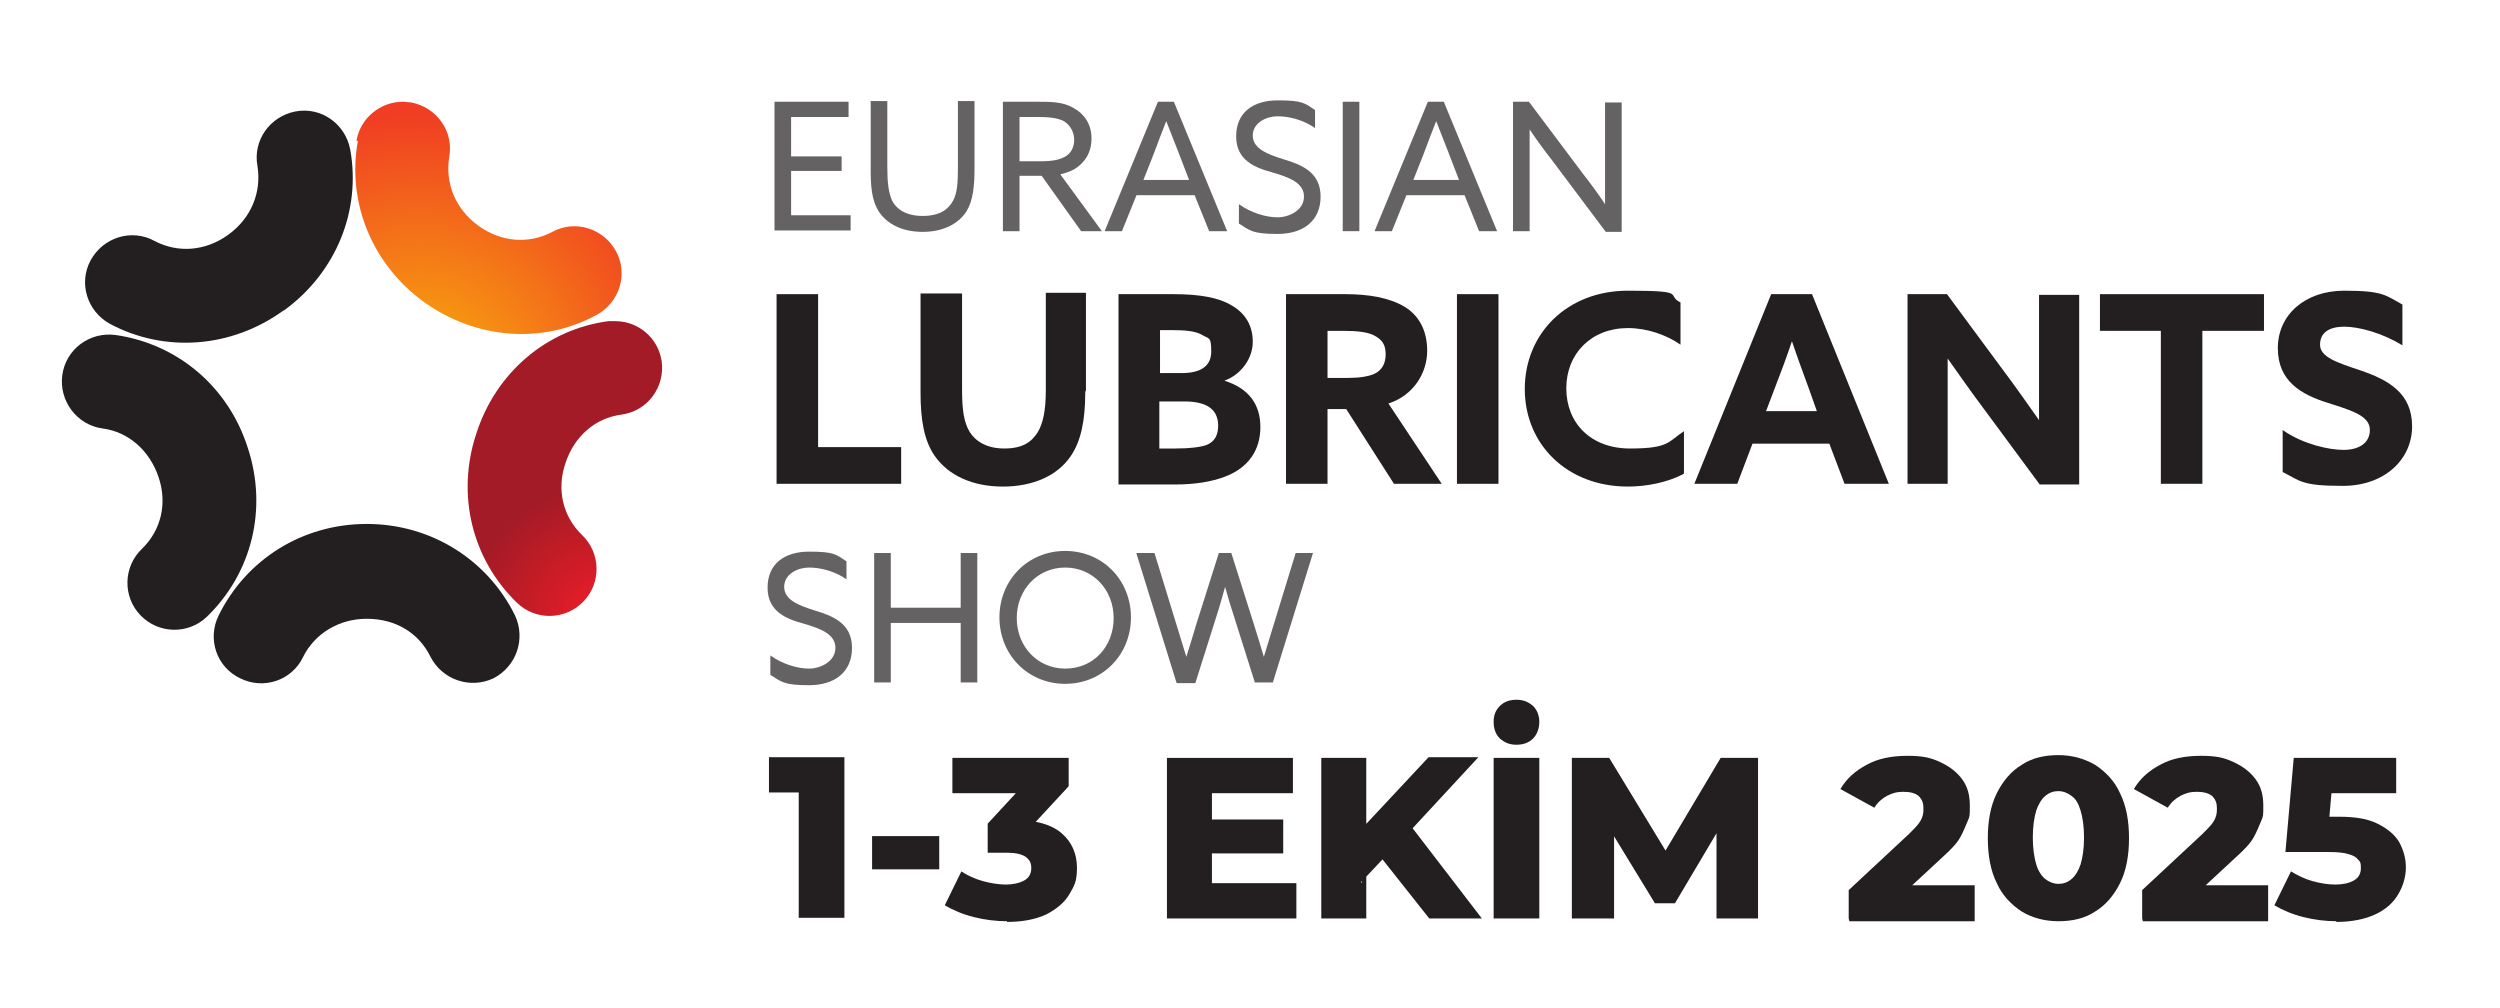
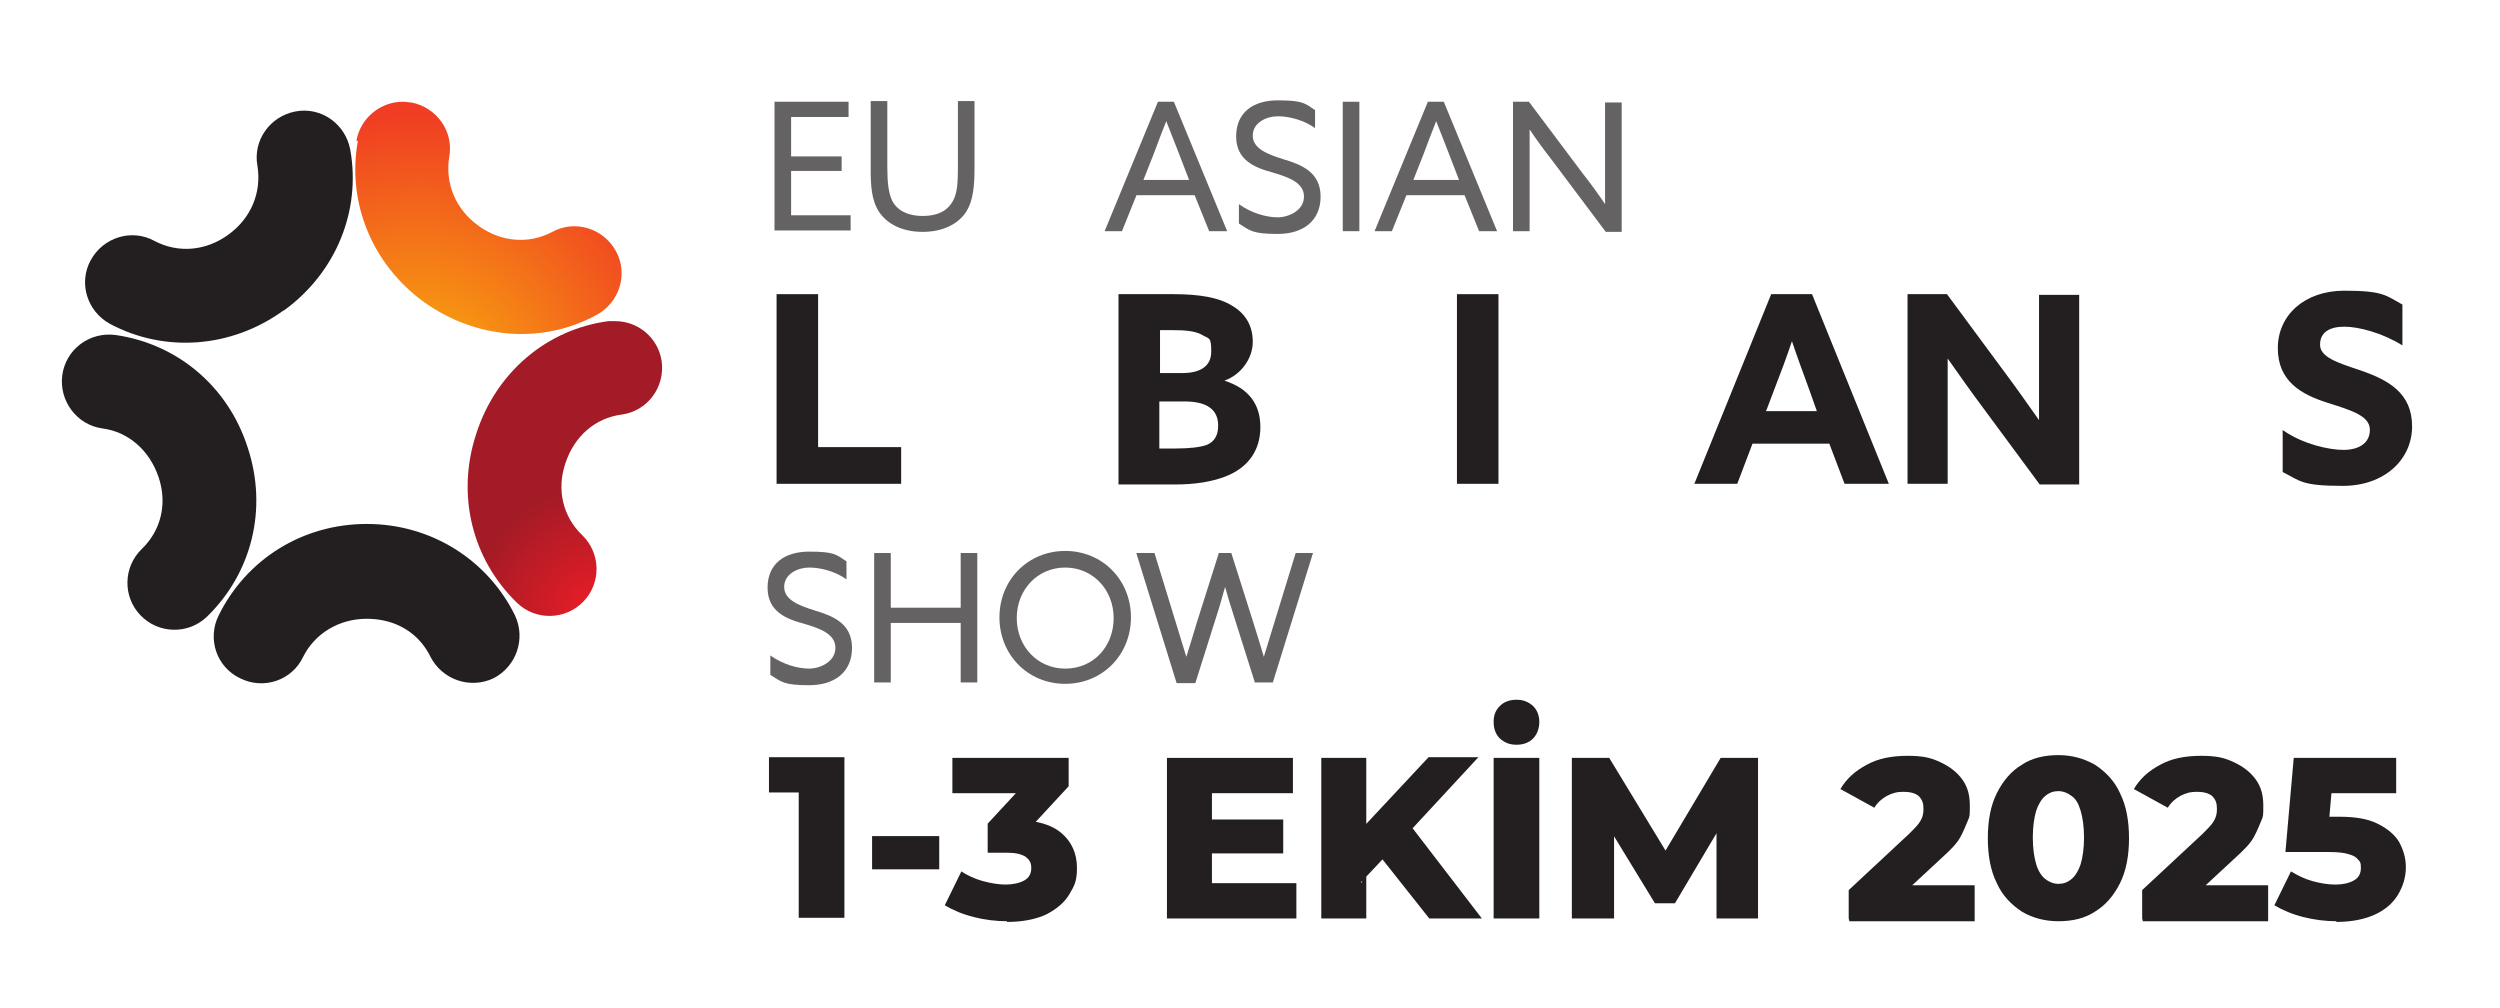
<svg xmlns="http://www.w3.org/2000/svg" version="1.1" viewBox="0 0 361.2 145.6">
  <defs>
    <style>
      .cls-1 {
        fill: url(#radial-gradient-2);
      }

      .cls-2 {
        fill: #231f20;
      }

      .cls-3 {
        fill: url(#radial-gradient);
      }

      .cls-4 {
        fill: #656263;
      }
    </style>
    <radialGradient id="radial-gradient" cx="-111.1" cy="457.3" fx="-111.1" fy="457.3" r="1" gradientTransform="translate(2085.9 8319.8) scale(18 -18)" gradientUnits="userSpaceOnUse">
      <stop offset="0" stop-color="#ec1d27" />
      <stop offset="1" stop-color="#a31b26" />
    </radialGradient>
    <radialGradient id="radial-gradient-2" cx="-121.1" cy="468.8" fx="-121.1" fy="468.8" r="1" gradientTransform="translate(15001.6 12379.7) rotate(-36) scale(40 -40)" gradientUnits="userSpaceOnUse">
      <stop offset="0" stop-color="#f79d10" />
      <stop offset=".2" stop-color="#f79d10" />
      <stop offset="1" stop-color="#f03d23" />
    </radialGradient>
  </defs>
  <g>
    <g id="Layer_1">
      <path class="cls-2" d="M35.8,64.7c2.9,8.8.6,18.1-5.9,24.4-2.7,2.6-7,2.5-9.6-.2-2.6-2.7-2.5-7,.2-9.6,2.8-2.7,3.7-6.6,2.4-10.4-1.3-3.8-4.3-6.5-8.1-7-3.7-.5-6.3-4-5.8-7.7.5-3.7,3.9-6.3,7.7-5.8,9,1.3,16.3,7.5,19.1,16.3Z" />
      <path class="cls-2" d="M53,75.7c9.2,0,17.4,5.1,21.4,13.2,1.6,3.4.2,7.4-3.1,9.1-3.4,1.6-7.4.2-9.1-3.1-1.7-3.5-5.1-5.5-9.2-5.5-4,0-7.5,2.1-9.2,5.5-1.6,3.4-5.7,4.8-9.1,3.1-3.4-1.6-4.8-5.7-3.1-9.1,4-8.1,12.1-13.2,21.4-13.2Z" />
      <path class="cls-3" d="M87.9,46.4c-9,1.2-16.3,7.5-19.1,16.3-2.9,8.8-.6,18.1,5.9,24.4,2.7,2.6,7,2.5,9.6-.2,2.6-2.7,2.5-7-.2-9.6-2.8-2.7-3.7-6.6-2.4-10.4,1.3-3.9,4.3-6.5,8.1-7,3.7-.5,6.3-3.9,5.8-7.7-.5-3.4-3.4-5.8-6.7-5.8-.3,0-.6,0-.9,0Z" />
      <path class="cls-1" d="M51.7,20.4c-1.6,8.9,2.1,17.8,9.5,23.2,7.5,5.4,17.1,6.2,25,1.9,3.3-1.8,4.6-5.9,2.8-9.2-1.8-3.3-5.9-4.6-9.2-2.8-3.4,1.8-7.4,1.5-10.7-.9-3.3-2.4-4.8-6.1-4.2-9.9.7-3.7-1.8-7.2-5.5-7.9-.4,0-.8-.1-1.2-.1-3.2,0-6.1,2.3-6.7,5.6Z" />
      <path class="cls-2" d="M40.9,44.9c-7.5,5.4-17.1,6.1-25,1.9-3.3-1.8-4.6-5.9-2.8-9.2,1.8-3.3,5.9-4.6,9.2-2.8,3.4,1.8,7.4,1.5,10.7-.9,3.3-2.4,4.8-6.1,4.2-9.9-.7-3.7,1.8-7.2,5.5-7.9,3.7-.7,7.2,1.8,7.9,5.5,1.6,8.9-2.1,17.8-9.5,23.2Z" />
      <path class="cls-2" d="M112.2,42.5h6v22.1h12v5.3h-18v-27.4Z" />
-       <path class="cls-2" d="M156.8,56.6c0,4.1-.6,7.1-2.1,9.3-1.9,2.8-5.4,4.4-9.8,4.4s-7.9-1.6-9.9-4.5c-1.5-2.2-2-5.2-2-9.1v-14.3h6v14c0,2.9.3,4.7,1.1,6,.8,1.3,2.4,2.4,5,2.4s3.9-.9,4.8-2.3c.8-1.3,1.2-3.2,1.2-6.1v-14.1h5.8v14.1Z" />
      <path class="cls-2" d="M169.8,64.8c2.2,0,3.6-.2,4.5-.5,1.3-.5,1.7-1.6,1.7-2.8,0-2.4-1.7-3.5-4.9-3.5h-3.6v6.8h2.2ZM170.8,53.9c2.5,0,4.2-.9,4.2-3.1s-.3-1.8-1.3-2.4c-1-.6-2.6-.7-4.2-.7h-1.9v6.2h3.2ZM161.6,42.5h8c3.7,0,6.5.5,8.3,1.6,2.1,1.2,3.1,3,3.1,5.3s-1.6,4.7-4.1,5.6h0c3.5,1.1,5.2,3.4,5.2,6.7s-1.7,5.9-5.2,7.2c-1.9.7-4.2,1.1-7.2,1.1h-8.1v-27.4Z" />
-       <path class="cls-2" d="M194.8,54.6c1.6,0,2.9-.2,3.8-.6,1-.5,1.6-1.4,1.6-2.8s-.5-2.1-1.6-2.7c-.9-.5-2.4-.7-4.5-.7h-2.3v6.8h3ZM185.8,42.5h8.6c3.3,0,6.3.5,8.5,1.8,2,1.2,3.3,3.3,3.3,6.4s-1.9,6.4-5.6,7.6l7.7,11.6h-6.9l-6.9-10.8h-2.7v10.8h-6v-27.4Z" />
      <path class="cls-2" d="M210.5,42.5h6v27.4h-6v-27.4Z" />
-       <path class="cls-2" d="M243.2,68.5c-2.3,1.2-5.3,1.8-8,1.8-8.8,0-14.9-6.1-14.9-14.1s6.1-14.2,14.9-14.2,5.4.6,7.6,1.7v6.1c-2-1.4-4.8-2.4-7.6-2.4-5.3,0-8.9,3.7-8.9,8.7s3.5,8.7,9.2,8.7,5.5-1,7.8-2.5v6.1Z" />
      <path class="cls-2" d="M255.1,59.4h7.4l-1.1-3.1c-.8-2.2-1.8-4.9-2.5-7h0c-.7,2.1-1.7,4.8-2.6,7.1l-1.1,2.9ZM256,42.5h5.8l11.1,27.4h-6.4l-2.2-5.8h-11.1l-2.2,5.8h-6.2l11.1-27.4Z" />
      <path class="cls-2" d="M286.5,58.9c-1.8-2.4-3.4-4.7-5.1-7.1h0c0,2.6,0,5.3,0,7.9v10.2h-5.8v-27.4h5.7l8.2,11.1c1.8,2.4,3.4,4.7,5.1,7.1h0c0-2.6,0-5.3,0-7.9v-10.2h5.8v27.4h-5.7l-8.2-11.1Z" />
-       <path class="cls-2" d="M312.3,47.8h-8.9v-5.3h23.7v5.3h-8.9v22.1h-6v-22.1Z" />
      <path class="cls-2" d="M329.9,62.2c2.9,2,6.6,2.8,8.7,2.8s3.8-.9,3.8-2.9-2.6-2.8-6.1-3.9c-3.8-1.2-7.2-3.1-7.2-7.9s3.9-8.3,9.6-8.3,6,.7,8.4,2v5.9c-2.9-1.8-6.3-2.7-8.4-2.7s-3.5.8-3.5,2.6,2.5,2.6,5.8,3.7c4.1,1.4,7.5,3.3,7.5,8.1s-4,8.6-10,8.6-6.1-.7-8.7-2v-6.1Z" />
      <path class="cls-4" d="M111.3,94.7c1.8,1.3,4,1.9,5.6,1.9s3.8-1,3.8-3-2.2-2.8-4.6-3.5c-2.6-.7-5.2-1.8-5.2-5.2s2.4-5.2,6-5.2,3.9.4,5.4,1.4v2.6c-1.7-1.2-3.8-1.7-5.4-1.7s-3.6.9-3.6,2.8,2.2,2.7,4.4,3.4c2.7.8,5.4,1.9,5.4,5.4s-2.5,5.4-6.2,5.4-4-.5-5.6-1.5v-2.7Z" />
      <path class="cls-4" d="M126.3,79.9h2.4v7.9h10.1v-7.9h2.4v18.7h-2.4v-8.6h-10.1v8.6h-2.4v-18.7Z" />
      <path class="cls-4" d="M153.9,96.6c4.1,0,7-3.2,7-7.3s-3-7.3-7-7.3-7,3.2-7,7.3,3,7.3,7,7.3ZM153.9,79.6c5.4,0,9.5,4.2,9.5,9.6s-4.1,9.6-9.5,9.6-9.5-4.2-9.5-9.6,4.1-9.6,9.5-9.6Z" />
      <path class="cls-4" d="M164.2,79.9h2.6l3.1,10.1c.5,1.6,1,3.3,1.5,4.9h0c.5-1.6,1-3.2,1.5-4.9l3.2-10.1h1.8l3.2,10.1c.5,1.6,1,3.2,1.5,4.9h0c.5-1.6,1-3.3,1.5-4.9l3.1-10.1h2.5l-5.8,18.7h-2.6l-3-9.5c-.5-1.5-.9-2.9-1.3-4.3h0c-.4,1.4-.8,2.9-1.3,4.4l-3,9.5h-2.7l-5.8-18.7Z" />
      <path class="cls-4" d="M111.8,14.7h10.8v2.2h-8.3v5.7h7.3v2.1h-7.3v6.4h8.6v2.2h-11V14.7Z" />
      <path class="cls-4" d="M125.8,24.5v-9.9h2.4v9.6c0,2.3.2,3.7.7,4.8.6,1.2,2,2.2,4.4,2.2s3.7-.9,4.4-2.2c.6-1.1.7-2.6.7-4.7v-9.7h2.4v9.6c0,2.7-.2,4.8-1.2,6.4-1.2,1.8-3.4,2.9-6.3,2.9s-5.1-1.1-6.3-2.9c-1.1-1.7-1.2-3.8-1.2-6.2Z" />
-       <path class="cls-4" d="M150.4,23.3c1.6,0,2.8-.2,3.7-.8.7-.5,1.1-1.3,1.1-2.3s-.5-2.1-1.5-2.7c-1-.5-2.2-.6-4-.6h-2.4v6.4h3.2ZM144.8,14.7h5.1c1.9,0,3.7,0,5.2.9,1.5.8,2.6,2.3,2.6,4.4s-1,3.5-2.4,4.4c-.7.4-1.4.6-2.1.8l6,8.2h-3l-5.7-8h-3.2v8h-2.4V14.7Z" />
      <path class="cls-4" d="M165.1,26h6.7l-1.5-3.9c-.6-1.5-1.2-3.1-1.8-4.6h0c-.6,1.5-1.2,3.1-1.8,4.7l-1.5,3.8ZM167.3,14.7h2.3l7.7,18.7h-2.6l-2.1-5.2h-8.4l-2.1,5.2h-2.5l7.7-18.7Z" />
      <path class="cls-4" d="M179,29.5c1.8,1.3,4,1.9,5.6,1.9s3.8-1,3.8-3-2.2-2.8-4.6-3.5c-2.6-.7-5.2-1.8-5.2-5.2s2.4-5.2,6-5.2,3.9.4,5.4,1.4v2.6c-1.7-1.2-3.8-1.7-5.4-1.7s-3.6.9-3.6,2.8,2.2,2.7,4.4,3.4c2.7.8,5.4,1.9,5.4,5.4s-2.5,5.4-6.2,5.4-4-.5-5.6-1.5v-2.7Z" />
      <path class="cls-4" d="M194,14.7h2.4v18.7h-2.4V14.7Z" />
      <path class="cls-4" d="M204.1,26h6.7l-1.5-3.9c-.6-1.5-1.2-3.1-1.8-4.6h0c-.6,1.5-1.2,3.1-1.8,4.7l-1.5,3.8ZM206.3,14.7h2.3l7.7,18.7h-2.6l-2.1-5.2h-8.4l-2.1,5.2h-2.5l7.7-18.7Z" />
      <path class="cls-4" d="M218.6,33.3V14.7h2.3l7.8,10.4c1.1,1.4,2.2,2.9,3.2,4.4h0c0-1.6,0-3.5,0-5.3v-9.4h2.4v18.7h-2.3l-7.8-10.4c-1.1-1.4-2.2-2.9-3.2-4.4h0c0,1.6,0,3.5,0,5.3v9.4h-2.4Z" />
      <g>
        <path class="cls-2" d="M115.4,132.7v-20.9l2.8,2.7h-7.1v-5.1h10.9v23.2h-6.6Z" />
        <path class="cls-2" d="M126,125.6v-4.8h9.7v4.8h-9.7Z" />
        <path class="cls-2" d="M145.5,133.1c-1.6,0-3.2-.2-4.8-.6-1.6-.4-3-1-4.2-1.7l2.4-4.9c.9.6,2,1.1,3.1,1.4,1.1.3,2.3.5,3.3.5s2-.2,2.7-.6c.7-.4,1-1,1-1.8s-.3-1.2-.8-1.6c-.6-.4-1.5-.6-2.7-.6h-2.8v-4.2l6.2-6.7.6,2.3h-11.9v-5.1h16.8v4.1l-6.2,6.7-3.2-1.8h1.8c2.9,0,5.1.6,6.6,1.9,1.5,1.3,2.2,3,2.2,5s-.4,2.6-1.1,3.8-1.8,2.1-3.3,2.9c-1.5.7-3.4,1.1-5.7,1.1Z" />
        <path class="cls-2" d="M175.1,127.6h12.2v5.1h-18.7v-23.2h18.2v5.1h-11.7v13.1ZM174.6,118.4h10.8v4.9h-10.8v-4.9Z" />
        <path class="cls-2" d="M190.9,132.7v-23.2h6.5v23.2h-6.5ZM196.8,127.5l-.4-7.4,10-10.7h7.2l-10,10.8-3.7,3.8-3.3,3.5ZM206.5,132.7l-7.6-9.6,4.3-4.6,10.9,14.2h-7.6Z" />
        <path class="cls-2" d="M219.1,107.6c-1,0-1.7-.3-2.4-.9-.6-.6-.9-1.4-.9-2.4s.3-1.7.9-2.3c.6-.6,1.4-.9,2.4-.9s1.7.3,2.4.9c.6.6.9,1.4.9,2.3s-.3,1.8-.9,2.4c-.6.6-1.4.9-2.4.9ZM215.8,132.7v-23.2h6.6v23.2h-6.6Z" />
        <path class="cls-2" d="M227.1,132.7v-23.2h5.4l9.6,15.8h-2.9l9.4-15.8h5.4v23.2c0,0-6,0-6,0v-14c0,0,1,0,1,0l-7,11.8h-2.9l-7.2-11.8h1.3v14h-6.1Z" />
        <path class="cls-2" d="M267.1,132.7v-4.1l8.7-8.1c.6-.6,1.1-1.1,1.4-1.5.3-.4.5-.8.6-1.2s.1-.7.1-1c0-.8-.2-1.3-.7-1.8-.5-.4-1.2-.6-2.2-.6s-1.6.2-2.4.6c-.7.4-1.3.9-1.8,1.7l-4.9-2.7c.9-1.5,2.1-2.6,3.8-3.5,1.6-.9,3.6-1.3,5.9-1.3s3.4.3,4.7.9c1.3.6,2.4,1.4,3.2,2.5s1.1,2.3,1.1,3.8,0,1.5-.3,2.2-.6,1.5-1.1,2.4-1.4,1.8-2.5,2.8l-6.9,6.4-1.1-2.3h12.6v5.2h-18.1Z" />
        <path class="cls-2" d="M297.4,133.1c-2,0-3.8-.5-5.3-1.4-1.5-1-2.8-2.3-3.6-4.1-.9-1.8-1.3-4-1.3-6.5s.4-4.7,1.3-6.5c.9-1.8,2.1-3.2,3.6-4.1,1.5-1,3.3-1.4,5.3-1.4s3.7.5,5.3,1.4c1.5,1,2.8,2.3,3.6,4.1.9,1.8,1.3,4,1.3,6.5s-.4,4.7-1.3,6.5-2.1,3.2-3.6,4.1c-1.5,1-3.3,1.4-5.3,1.4ZM297.4,127.7c.7,0,1.3-.2,1.9-.7.5-.4,1-1.2,1.3-2.1.3-1,.5-2.3.5-3.9s-.2-2.9-.5-3.9-.7-1.7-1.3-2.1c-.5-.4-1.2-.7-1.9-.7s-1.3.2-1.9.7c-.5.4-1,1.2-1.3,2.1-.3,1-.5,2.3-.5,3.9s.2,2.9.5,3.9c.3,1,.8,1.7,1.3,2.1.5.4,1.2.7,1.9.7Z" />
        <path class="cls-2" d="M309.5,132.7v-4.1l8.7-8.1c.6-.6,1.1-1.1,1.4-1.5.3-.4.5-.8.6-1.2s.1-.7.1-1c0-.8-.2-1.3-.7-1.8-.5-.4-1.2-.6-2.2-.6s-1.6.2-2.4.6c-.7.4-1.3.9-1.8,1.7l-4.9-2.7c.9-1.5,2.1-2.6,3.8-3.5,1.6-.9,3.6-1.3,5.9-1.3s3.4.3,4.7.9c1.3.6,2.4,1.4,3.2,2.5s1.1,2.3,1.1,3.8,0,1.5-.3,2.2-.6,1.5-1.1,2.4-1.4,1.8-2.5,2.8l-6.9,6.4-1.1-2.3h12.6v5.2h-18.1Z" />
        <path class="cls-2" d="M337.6,133.1c-1.6,0-3.2-.2-4.8-.6s-3-1-4.2-1.7l2.4-4.9c1,.6,2,1.1,3.1,1.4,1.1.3,2.2.5,3.3.5s2-.2,2.7-.6c.7-.4,1-1,1-1.8s-.1-.9-.4-1.2c-.3-.4-.7-.6-1.4-.8-.6-.2-1.6-.3-2.8-.3h-6.3l1.2-13.6h14.8v5.1h-12.5l3.4-2.9-.8,9.2-3.4-2.9h5.1c2.3,0,4.1.3,5.5,1,1.4.7,2.4,1.5,3.1,2.6.6,1.1,1,2.3,1,3.7s-.4,2.7-1.1,3.9c-.7,1.2-1.8,2.2-3.3,2.9s-3.4,1.1-5.7,1.1Z" />
      </g>
    </g>
  </g>
</svg>